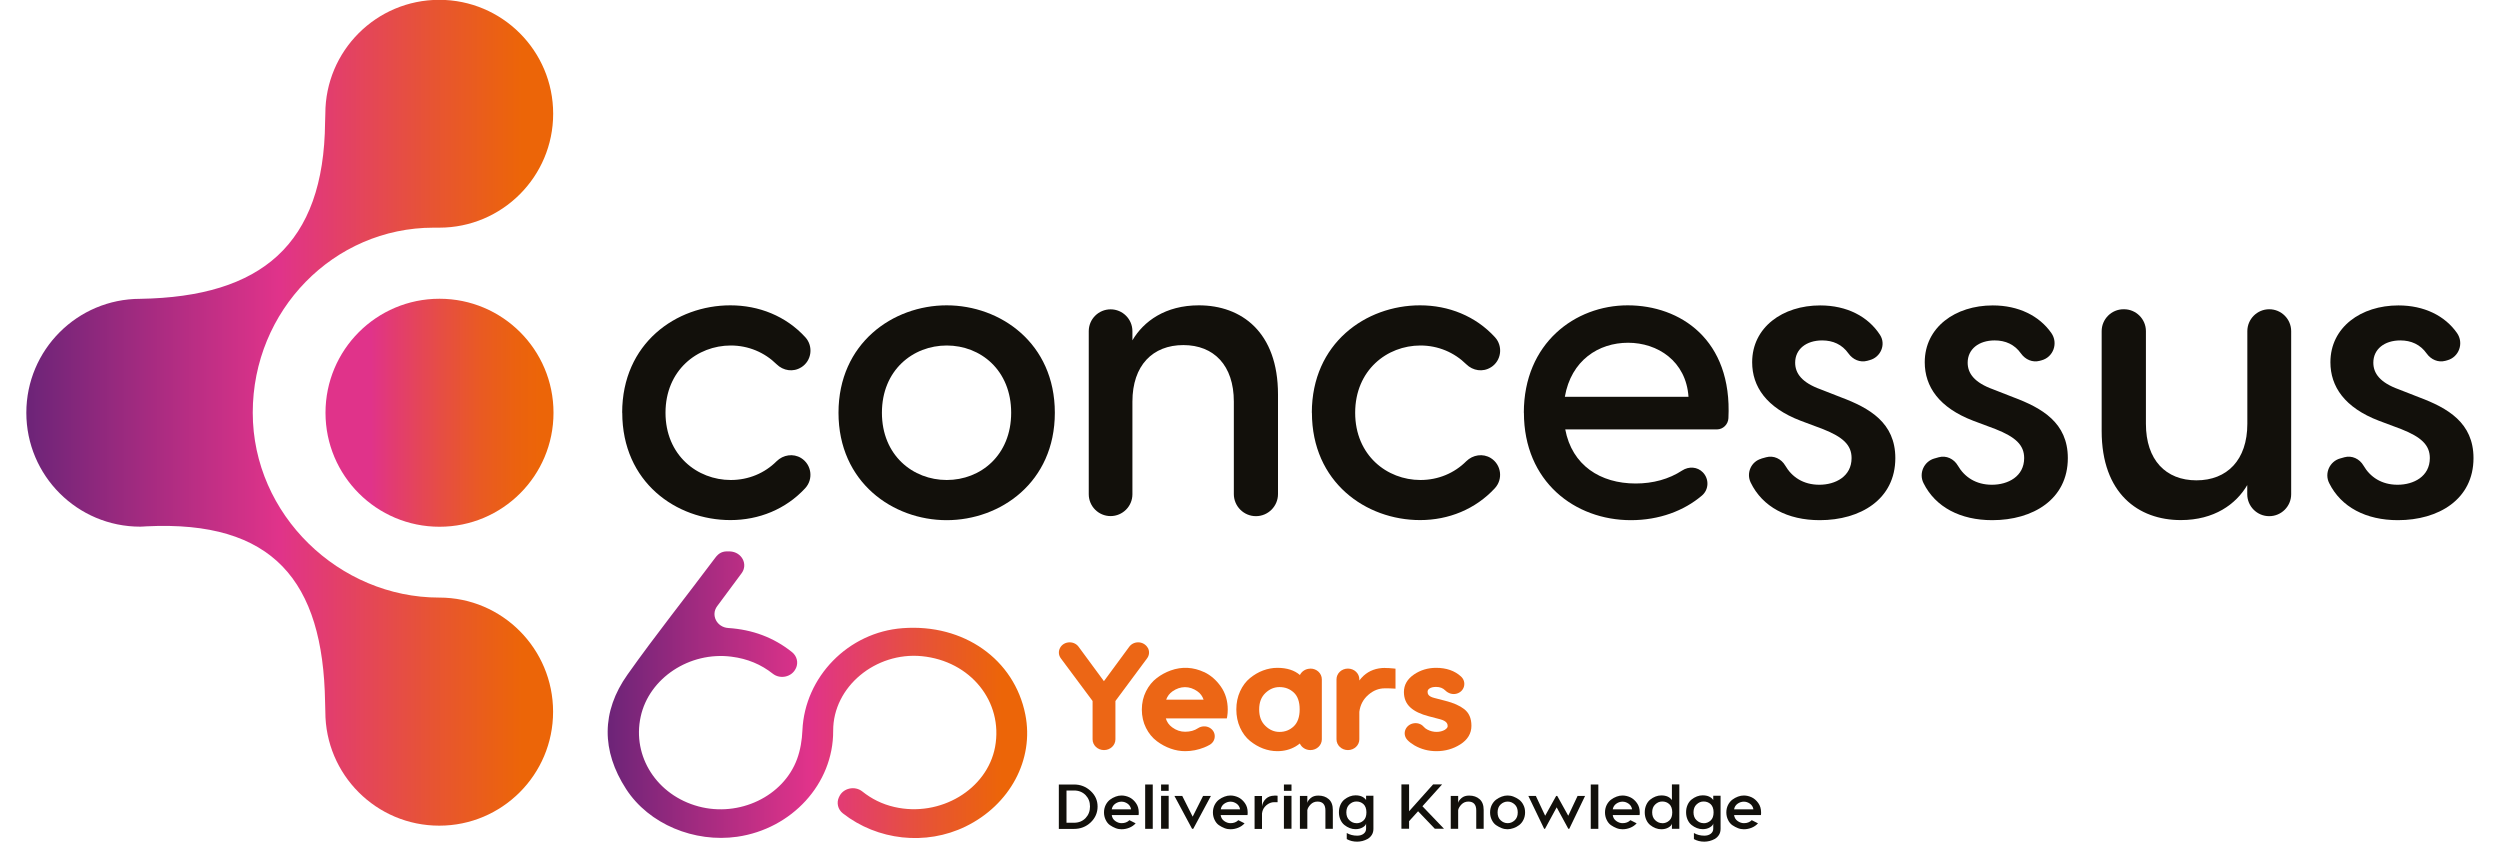
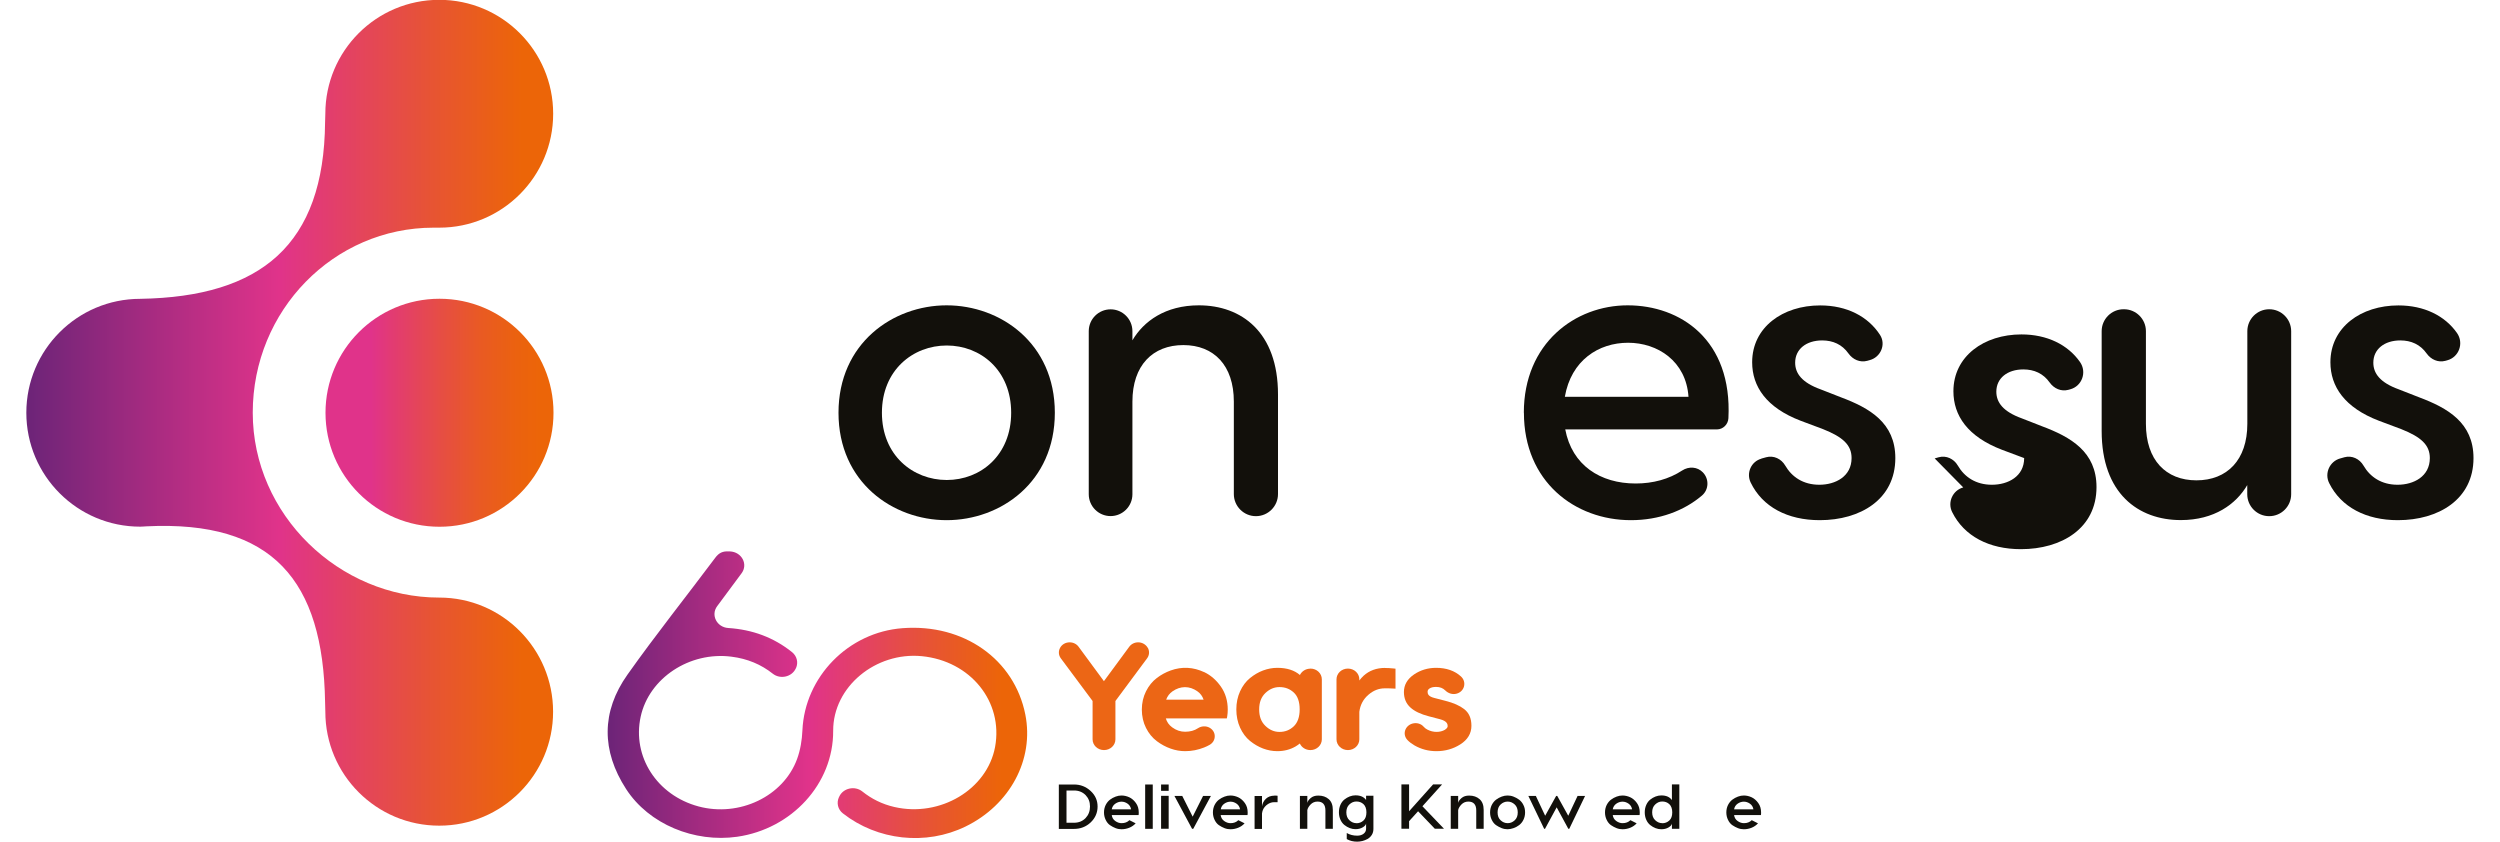
<svg xmlns="http://www.w3.org/2000/svg" xmlns:xlink="http://www.w3.org/1999/xlink" id="Camada_1" data-name="Camada 1" version="1.1" viewBox="0 0 300 101">
  <defs>
    <style>
      .cls-1 {
        fill: url(#linear-gradient);
      }

      .cls-1, .cls-2, .cls-3, .cls-4, .cls-5 {
        stroke-width: 0px;
      }

      .cls-2 {
        fill: #ec6615;
      }

      .cls-3 {
        fill: url(#linear-gradient-2);
      }

      .cls-4 {
        fill: url(#linear-gradient-3);
      }

      .cls-5 {
        fill: #12100b;
      }
    </style>
    <linearGradient id="linear-gradient" x1="72.92" y1="83.37" x2="123.26" y2="83.37" gradientUnits="userSpaceOnUse">
      <stop offset="0" stop-color="#6c2478" />
      <stop offset=".17" stop-color="#97297e" />
      <stop offset=".48" stop-color="#e0338a" />
      <stop offset=".77" stop-color="#e75433" />
      <stop offset=".94" stop-color="#ec6508" />
    </linearGradient>
    <linearGradient id="linear-gradient-2" x1="39.06" y1="49.53" x2="66.42" y2="49.53" gradientUnits="userSpaceOnUse">
      <stop offset=".2" stop-color="#e0338a" />
      <stop offset=".29" stop-color="#e23b73" />
      <stop offset=".5" stop-color="#e64d45" />
      <stop offset=".68" stop-color="#e95a23" />
      <stop offset=".84" stop-color="#eb620f" />
      <stop offset=".94" stop-color="#ec6508" />
    </linearGradient>
    <linearGradient id="linear-gradient-3" x1="3.17" y1="49.53" x2="66.39" y2="49.53" xlink:href="#linear-gradient" />
  </defs>
  <path class="cls-1" d="M100.68,95.66l.03-.07c.47-1.02,1.86-1.33,2.76-.62,1.1.88,2.37,1.53,3.86,1.87,5.49,1.26,11.13-2.1,12.08-7.21,1-5.43-2.95-10.32-8.8-10.89-5.51-.53-10.65,3.65-10.63,8.96.03,6.37-4.98,11.77-11.52,12.71-5.12.73-10.59-1.49-13.33-5.73-2.96-4.57-2.99-9.28.17-13.73,3.37-4.76,7.03-9.34,10.53-14.02.44-.59.9-.81,1.65-.76.04,0,.09,0,.13,0,1.4.07,2.18,1.54,1.38,2.62-.98,1.32-1.95,2.63-2.93,3.95-.79,1.06-.05,2.53,1.33,2.62,2.89.19,5.44,1.12,7.66,2.9.58.47.77,1.24.47,1.91l-.02.03c-.46,1.03-1.86,1.36-2.77.64-1.39-1.1-3.03-1.8-4.96-2.04-5.01-.64-9.88,2.56-10.89,7.2-1.04,4.78,1.95,9.43,6.94,10.77,4.88,1.31,10.18-1.19,11.83-5.69.4-1.09.59-2.29.64-3.44.28-6.41,5.5-11.78,12.03-12.26,7.33-.55,13.4,3.73,14.72,10.37,1.07,5.39-1.84,10.83-7.17,13.43-4.78,2.33-10.59,1.67-14.73-1.58-.6-.47-.78-1.26-.47-1.93Z" />
  <g>
    <g>
      <path class="cls-2" d="M137.73,77.74c-.22-.4-.67-.66-1.15-.66-.43,0-.83.2-1.07.53l-3.04,4.13-3.04-4.13c-.24-.33-.64-.53-1.07-.53-.49,0-.93.25-1.15.66-.22.4-.19.89.09,1.26l3.81,5.12v4.6c0,.71.61,1.29,1.37,1.29s1.37-.58,1.37-1.29v-4.6l3.8-5.12c.28-.37.31-.86.09-1.26Z" />
      <path class="cls-2" d="M144.51,80.66c-1.31-.61-2.67-.7-4.04-.2-.58.21-1.14.51-1.65.9-.53.4-.97.94-1.3,1.6-.33.66-.5,1.4-.5,2.19s.17,1.55.5,2.2c.33.66.77,1.19,1.3,1.59.52.39,1.08.69,1.65.89.58.21,1.17.31,1.75.31.78,0,1.54-.15,2.27-.44.23-.09.46-.2.67-.32.4-.23.62-.62.61-1.06-.01-.43-.26-.81-.67-1.02-.42-.21-.94-.18-1.35.09-.42.28-.93.42-1.54.42-.55,0-1.06-.17-1.55-.53-.38-.28-.63-.63-.76-1.07h7.32l.05-.27c.04-.24.06-.5.06-.79,0-1.05-.28-1.99-.84-2.78-.55-.78-1.22-1.35-1.97-1.71ZM139.94,83.96c.15-.42.4-.75.76-1,.94-.66,2.04-.68,2.99,0,.36.25.6.58.74,1h-4.5Z" />
      <path class="cls-2" d="M157.24,80.24c-.55,0-1.03.31-1.25.76-.66-.57-1.57-.86-2.71-.86-.58,0-1.16.11-1.72.32-.56.21-1.08.52-1.56.91-.49.4-.89.93-1.19,1.59-.3.65-.45,1.38-.45,2.17s.15,1.54.45,2.19c.3.66.7,1.19,1.19,1.59.48.39,1.01.7,1.56.91.56.21,1.14.32,1.72.32.81,0,1.54-.19,2.18-.56.2-.12.37-.24.52-.36.21.47.7.79,1.27.79h0c.76,0,1.37-.58,1.37-1.29v-7.2c0-.71-.61-1.29-1.37-1.29ZM155.96,85.13c0,.9-.24,1.58-.71,2.03-.48.45-1.04.67-1.71.67-.63,0-1.19-.24-1.69-.72-.51-.49-.75-1.13-.75-1.98s.25-1.49.75-1.97c.51-.48,1.06-.71,1.69-.71.67,0,1.23.21,1.71.65.47.43.71,1.11.71,2.03Z" />
      <path class="cls-2" d="M166.2,80.15c-1.02,0-1.89.32-2.57.94-.19.18-.36.37-.51.57v-.14c0-.71-.61-1.29-1.37-1.29s-1.37.58-1.37,1.29v7.2c0,.71.61,1.29,1.37,1.29s1.37-.58,1.37-1.29v-3.3c.11-.84.47-1.51,1.08-2.04.61-.53,1.26-.78,1.98-.78.35,0,.66,0,.92.02l.36.02v-2.4l-.3-.03c-.34-.04-.66-.05-.96-.05Z" />
      <path class="cls-2" d="M175.7,85.09c-.53-.41-1.29-.75-2.25-.99l-1.35-.35h0c-.7-.18-.79-.48-.79-.73,0-.17.07-.29.23-.4.19-.13.45-.19.79-.19.46,0,.82.14,1.1.42.37.37.89.52,1.36.39.45-.12.78-.45.89-.87.11-.43-.02-.88-.36-1.19-.75-.69-1.76-1.04-2.99-1.04-.98,0-1.87.27-2.64.79-.81.55-1.22,1.26-1.22,2.11,0,.77.26,1.39.78,1.86.49.45,1.22.8,2.22,1.06l1.34.35c.82.22.91.57.91.82,0,.1-.04.26-.34.45-.55.32-1.39.35-2.1-.03-.17-.09-.32-.2-.43-.33-.32-.38-.85-.53-1.36-.39-.43.12-.76.44-.88.84-.12.4-.01.82.28,1.13.23.24.52.46.85.65.8.46,1.68.69,2.63.69,1.05,0,2.01-.27,2.86-.81.89-.56,1.34-1.32,1.34-2.23s-.29-1.55-.86-2Z" />
    </g>
    <g>
      <path class="cls-5" d="M127.06,94.14h1.82c.78,0,1.44.26,2,.78.56.52.83,1.14.83,1.87s-.28,1.38-.83,1.9c-.55.52-1.22.78-2,.78h-1.82v-5.32ZM127.97,98.73h.91c.57,0,1.03-.19,1.39-.56.35-.37.53-.83.53-1.39s-.18-1-.53-1.37c-.36-.36-.82-.55-1.38-.55h-.91v3.86Z" />
      <path class="cls-5" d="M136.63,97.81h-3.22c.04.3.18.54.42.71.24.17.49.26.76.26.39,0,.7-.12.94-.36l.75.38c-.21.23-.47.41-.77.53-.3.12-.61.18-.93.18-.23,0-.47-.04-.7-.13s-.46-.21-.68-.36-.39-.37-.52-.64c-.13-.27-.2-.56-.2-.89s.07-.62.2-.89c.14-.27.31-.48.52-.64.21-.16.44-.28.68-.37.24-.09.47-.13.7-.13.31,0,.62.07.93.21.3.14.57.37.8.69.23.32.34.69.34,1.13,0,.12,0,.22-.02.32ZM133.41,97.12h2.32c-.05-.29-.19-.52-.42-.68s-.47-.24-.73-.24-.51.08-.74.24c-.23.16-.38.39-.43.68Z" />
      <path class="cls-5" d="M137.42,99.46v-5.32h.91v5.32h-.91Z" />
      <path class="cls-5" d="M140.24,94.14v.76h-.91v-.76h.91ZM140.24,95.5v3.95h-.91v-3.95h.91Z" />
      <path class="cls-5" d="M143.2,99.46h-.15l-2.12-3.95h.94l1.25,2.49,1.25-2.49h.94l-2.12,3.95Z" />
      <path class="cls-5" d="M149.7,97.81h-3.22c.04.3.18.54.42.71.24.17.49.26.76.26.39,0,.7-.12.94-.36l.75.38c-.21.23-.47.41-.77.53-.3.12-.61.18-.93.18-.23,0-.47-.04-.7-.13s-.46-.21-.68-.36-.39-.37-.52-.64c-.13-.27-.2-.56-.2-.89s.07-.62.2-.89c.14-.27.31-.48.52-.64.21-.16.44-.28.68-.37.24-.09.47-.13.7-.13.31,0,.62.07.93.21.3.14.57.37.8.69.23.32.34.69.34,1.13,0,.12,0,.22-.02.32ZM146.49,97.12h2.32c-.05-.29-.19-.52-.42-.68s-.47-.24-.73-.24-.51.08-.74.24c-.23.16-.38.39-.43.68Z" />
      <path class="cls-5" d="M152.91,95.47c.12,0,.26,0,.4.02v.77c-.11,0-.25,0-.4,0-.35,0-.67.13-.96.38-.29.25-.46.57-.51.97v1.86h-.89v-3.95h.89v1.24c.05-.36.21-.66.47-.91.27-.25.6-.37,1.01-.37Z" />
-       <path class="cls-5" d="M154.98,94.14v.76h-.91v-.76h.91ZM154.98,95.5v3.95h-.91v-3.95h.91Z" />
      <path class="cls-5" d="M158.2,95.47c.51,0,.92.14,1.25.43.33.29.49.72.49,1.3v2.26h-.89v-2.21c0-.7-.32-1.06-.95-1.06-.33,0-.61.12-.83.35s-.35.46-.39.67v2.25h-.89v-3.95h.89v.84c.03-.18.16-.37.4-.58s.54-.3.92-.3Z" />
      <path class="cls-5" d="M164.81,95.5v3.95c0,.28-.06.52-.19.73s-.3.37-.5.49c-.21.11-.42.2-.63.25s-.43.08-.63.08c-.46,0-.88-.1-1.25-.31v-.73c.36.21.78.32,1.25.32.32,0,.58-.08.77-.23.2-.15.3-.36.3-.6v-.64c-.02.17-.15.32-.4.47-.25.15-.54.22-.87.22-.23,0-.46-.04-.69-.13s-.44-.21-.64-.37-.36-.37-.48-.64c-.12-.27-.18-.56-.18-.89s.06-.62.18-.89c.12-.27.28-.48.48-.64.2-.16.41-.28.64-.37.23-.09.46-.13.69-.13.59,0,1.01.19,1.27.56v-.51h.89ZM162.77,98.79c.33,0,.61-.11.85-.33s.35-.55.35-.98-.12-.76-.35-.98c-.24-.22-.52-.32-.85-.32s-.59.12-.84.35-.37.55-.37.95.12.72.37.95.52.35.84.35Z" />
      <path class="cls-5" d="M172.19,99.46l-2.02-2.11-1.08,1.19v.91h-.92v-5.32h.92v3.22l2.88-3.22h1.08l-2.36,2.62,2.59,2.7h-1.09Z" />
      <path class="cls-5" d="M176.3,95.47c.51,0,.92.14,1.25.43.33.29.49.72.49,1.3v2.26h-.89v-2.21c0-.7-.32-1.06-.95-1.06-.33,0-.61.12-.83.35s-.35.46-.39.67v2.25h-.89v-3.95h.89v.84c.03-.18.16-.37.4-.58s.54-.3.92-.3Z" />
      <path class="cls-5" d="M180.21,95.59c.24-.09.47-.13.7-.13s.47.04.7.13c.24.09.46.21.68.37.21.16.39.37.52.64.14.27.2.56.2.89s-.07.63-.2.89c-.13.27-.31.48-.52.64s-.44.28-.68.36-.47.13-.7.13-.47-.04-.7-.13-.46-.21-.68-.36-.39-.37-.52-.64c-.13-.27-.2-.56-.2-.89s.07-.62.2-.89c.14-.27.31-.48.52-.64.21-.16.44-.28.68-.37ZM182.13,97.49c0-.41-.12-.73-.37-.96s-.53-.34-.84-.34-.59.11-.84.34-.37.55-.37.96.12.72.37.95.53.34.84.34.59-.11.84-.34.37-.54.37-.95Z" />
      <path class="cls-5" d="M188.3,99.46h-.1l-1.4-2.58-1.4,2.58h-.1l-1.9-3.95h.9l1.12,2.38,1.32-2.38h.13l1.32,2.38,1.12-2.38h.9l-1.9,3.95Z" />
-       <path class="cls-5" d="M190.89,99.46v-5.32h.91v5.32h-.91Z" />
      <path class="cls-5" d="M196.75,97.81h-3.22c.04.3.18.54.42.71.24.17.49.26.76.26.39,0,.7-.12.94-.36l.75.38c-.21.23-.47.41-.77.53-.3.12-.61.18-.93.18-.23,0-.47-.04-.7-.13s-.46-.21-.68-.36-.39-.37-.52-.64c-.13-.27-.2-.56-.2-.89s.07-.62.2-.89c.14-.27.31-.48.52-.64.21-.16.44-.28.68-.37.24-.09.47-.13.7-.13.31,0,.62.07.93.21.3.14.57.37.8.69.23.32.34.69.34,1.13,0,.12,0,.22-.02.32ZM193.53,97.12h2.32c-.05-.29-.19-.52-.42-.68s-.47-.24-.73-.24-.51.08-.74.24c-.23.16-.38.39-.43.68Z" />
      <path class="cls-5" d="M201.52,94.14v5.32h-.89v-.64c-.02.17-.15.32-.4.47-.25.15-.54.22-.87.22-.23,0-.46-.04-.69-.13s-.44-.21-.64-.37-.36-.37-.48-.64c-.12-.27-.18-.56-.18-.89s.06-.62.18-.89c.12-.27.28-.48.48-.64.2-.16.41-.28.64-.37.23-.09.46-.13.69-.13.59,0,1.01.19,1.27.56v-1.88h.89ZM199.47,98.79c.33,0,.61-.11.85-.33s.35-.55.35-.98-.12-.76-.35-.98c-.24-.22-.52-.32-.85-.32s-.59.12-.84.35-.37.55-.37.95.12.72.37.95.52.35.84.35Z" />
-       <path class="cls-5" d="M206.47,95.5v3.95c0,.28-.06.52-.19.73s-.3.37-.5.49c-.21.11-.42.2-.63.25s-.43.08-.63.08c-.46,0-.88-.1-1.25-.31v-.73c.36.21.78.32,1.25.32.32,0,.58-.08.77-.23.2-.15.3-.36.3-.6v-.64c-.02.17-.15.32-.4.47-.25.15-.54.22-.87.22-.23,0-.46-.04-.69-.13s-.44-.21-.64-.37-.36-.37-.48-.64c-.12-.27-.18-.56-.18-.89s.06-.62.18-.89c.12-.27.28-.48.48-.64.2-.16.41-.28.64-.37.23-.09.46-.13.69-.13.59,0,1.01.19,1.27.56v-.51h.89ZM204.43,98.79c.33,0,.61-.11.85-.33s.35-.55.35-.98-.12-.76-.35-.98c-.24-.22-.52-.32-.85-.32s-.59.12-.84.35-.37.55-.37.95.12.72.37.95.52.35.84.35Z" />
      <path class="cls-5" d="M211.31,97.81h-3.22c.04.3.18.54.42.71.24.17.49.26.76.26.39,0,.7-.12.94-.36l.75.38c-.21.23-.47.41-.77.53-.3.12-.61.18-.93.18-.23,0-.47-.04-.7-.13s-.46-.21-.68-.36-.39-.37-.52-.64c-.13-.27-.2-.56-.2-.89s.07-.62.2-.89c.14-.27.31-.48.52-.64.21-.16.44-.28.68-.37.24-.09.47-.13.7-.13.31,0,.62.07.93.21.3.14.57.37.8.69.23.32.34.69.34,1.13,0,.12,0,.22-.02.32ZM208.09,97.12h2.32c-.05-.29-.19-.52-.42-.68s-.47-.24-.73-.24-.51.08-.74.24c-.23.16-.38.39-.43.68Z" />
    </g>
  </g>
  <g>
    <g>
      <path class="cls-3" d="M52.74,35.85c-7.56,0-13.68,6.12-13.68,13.68,0,7.56,6.12,13.68,13.68,13.68,7.56,0,13.68-6.12,13.68-13.68,0-7.56-6.12-13.68-13.68-13.68Z" />
      <path class="cls-4" d="M52.74,71.71s0,0-.04,0c-.22,0,.22,0,0,0-11.98,0-22.37-9.92-22.37-22.19s9.71-22.2,21.7-22.2c.22,0,.47,0,.68,0,.01,0,0,0,0,0,7.55,0,13.67-6.12,13.67-13.67,0-7.55-6.12-13.67-13.67-13.67-7.55,0-13.67,6.12-13.67,13.67q0,.26-.03,1.02c-.13,14.67-7.65,20.95-22.18,21.19.14.16.38,0,0,0-7.55,0-13.67,6.12-13.67,13.67,0,7.55,6.12,13.67,13.67,13.67.25,0,.49-.03.74-.04,15.18-.75,21.21,6.54,21.44,21.1q.03.78.03,1.15c0,7.55,6.12,13.67,13.67,13.67,7.54,0,13.66-6.12,13.66-13.67,0-7.55-6.1-13.7-13.65-13.7Z" />
    </g>
    <g>
-       <path class="cls-5" d="M74.66,49.53c0-8.35,6.49-12.89,12.98-12.89,3.43,0,6.66,1.28,8.99,3.82,1,1.09.78,2.83-.48,3.62h-.01c-.95.6-2.15.42-2.95-.37-1.43-1.41-3.36-2.25-5.5-2.25-4.01,0-7.83,2.96-7.83,8.07s3.82,8.07,7.83,8.07c2.15,0,4.08-.83,5.5-2.25.79-.78,2-.97,2.95-.38h0c1.26.79,1.49,2.53.48,3.62-2.33,2.52-5.55,3.82-8.97,3.82-6.49,0-12.98-4.53-12.98-12.89Z" />
      <path class="cls-5" d="M100.62,49.53c0-8.35,6.54-12.89,12.98-12.89s12.98,4.53,12.98,12.89-6.54,12.89-12.98,12.89-12.98-4.53-12.98-12.89ZM113.61,57.6c4.06,0,7.73-2.96,7.73-8.07s-3.67-8.07-7.73-8.07-7.78,2.96-7.78,8.07,3.72,8.07,7.78,8.07Z" />
      <path class="cls-5" d="M133.27,37.12h0c1.45,0,2.62,1.18,2.62,2.62v1.1c1.34-2.29,3.96-4.2,7.97-4.2,5.11,0,9.5,3.2,9.5,10.69v11.96c0,1.46-1.19,2.65-2.65,2.65h0c-1.46,0-2.65-1.19-2.65-2.65v-11.1c0-4.34-2.39-6.78-6.06-6.78s-6.11,2.43-6.11,6.78v11.12c0,1.45-1.18,2.62-2.62,2.62h0c-1.45,0-2.62-1.18-2.62-2.62v-19.57c0-1.45,1.18-2.62,2.62-2.62Z" />
-       <path class="cls-5" d="M157.42,49.53c0-8.35,6.49-12.89,12.98-12.89,3.43,0,6.66,1.28,8.99,3.82,1,1.09.78,2.83-.48,3.62h-.01c-.95.6-2.15.42-2.95-.37-1.43-1.41-3.36-2.25-5.5-2.25-4.01,0-7.83,2.96-7.83,8.07s3.82,8.07,7.83,8.07c2.15,0,4.08-.83,5.5-2.25.79-.78,2-.97,2.95-.38h0c1.26.79,1.49,2.53.48,3.62-2.33,2.52-5.55,3.82-8.97,3.82-6.49,0-12.98-4.53-12.98-12.89Z" />
      <path class="cls-5" d="M182.86,49.53c0-8.35,6.16-12.89,12.46-12.89s12.57,4.1,12.09,13.55c-.04.74-.64,1.34-1.39,1.34h-18.19c.81,4.3,4.2,6.49,8.45,6.49,2.08,0,3.99-.52,5.58-1.56.8-.52,1.83-.46,2.49.23h0c.76.79.72,2.06-.11,2.77-2.16,1.84-5.14,2.96-8.53,2.96-6.73,0-12.84-4.63-12.84-12.89ZM202.62,47.62c-.29-4.3-3.72-6.49-7.25-6.49s-6.83,2.1-7.59,6.49h14.84Z" />
      <path class="cls-5" d="M211.36,55.03l.58-.16c.9-.25,1.82.19,2.29,1,.79,1.36,2.15,2.3,4.09,2.3s3.87-1,3.87-3.2c0-1.58-1.05-2.53-3.44-3.48l-2.67-1c-4.11-1.57-5.82-4.1-5.82-7.02,0-4.2,3.67-6.82,8.16-6.82,3.21,0,5.76,1.33,7.19,3.55.73,1.14.07,2.66-1.23,3.01l-.32.09c-.86.23-1.72-.15-2.24-.88-.77-1.09-1.87-1.57-3.16-1.57-1.91,0-3.24,1.05-3.24,2.67,0,1.29.81,2.39,3.05,3.2l2.43.95c3.44,1.29,6.54,3.05,6.54,7.3,0,4.96-4.2,7.45-9.07,7.45-3.86,0-6.88-1.59-8.29-4.52-.55-1.15.06-2.52,1.29-2.86Z" />
-       <path class="cls-5" d="M232.16,55.01l.49-.14c.9-.25,1.82.19,2.29,1,.79,1.36,2.15,2.3,4.09,2.3s3.87-1,3.87-3.2c0-1.58-1.05-2.53-3.44-3.48l-2.67-1c-4.11-1.57-5.82-4.1-5.82-7.02,0-4.2,3.67-6.82,8.16-6.82,3.09,0,5.58,1.24,7.03,3.31.85,1.21.25,2.9-1.18,3.28l-.22.06c-.86.23-1.72-.15-2.24-.88-.77-1.09-1.87-1.57-3.16-1.57-1.91,0-3.24,1.05-3.24,2.67,0,1.29.81,2.39,3.05,3.2l2.43.95c3.44,1.29,6.54,3.05,6.54,7.3,0,4.96-4.2,7.45-9.07,7.45-3.82,0-6.82-1.56-8.25-4.45-.59-1.18.06-2.61,1.33-2.96Z" />
+       <path class="cls-5" d="M232.16,55.01l.49-.14c.9-.25,1.82.19,2.29,1,.79,1.36,2.15,2.3,4.09,2.3s3.87-1,3.87-3.2l-2.67-1c-4.11-1.57-5.82-4.1-5.82-7.02,0-4.2,3.67-6.82,8.16-6.82,3.09,0,5.58,1.24,7.03,3.31.85,1.21.25,2.9-1.18,3.28l-.22.06c-.86.23-1.72-.15-2.24-.88-.77-1.09-1.87-1.57-3.16-1.57-1.91,0-3.24,1.05-3.24,2.67,0,1.29.81,2.39,3.05,3.2l2.43.95c3.44,1.29,6.54,3.05,6.54,7.3,0,4.96-4.2,7.45-9.07,7.45-3.82,0-6.82-1.56-8.25-4.45-.59-1.18.06-2.61,1.33-2.96Z" />
      <path class="cls-5" d="M272.3,61.94h0c-1.45,0-2.63-1.18-2.63-2.63v-1.1c-1.34,2.29-3.96,4.2-7.97,4.2-5.11,0-9.5-3.2-9.5-10.69v-11.98c0-1.45,1.18-2.63,2.63-2.63h.05c1.45,0,2.63,1.18,2.63,2.63v11.12c0,4.34,2.39,6.78,6.06,6.78s6.11-2.43,6.11-6.78v-11.12c0-1.45,1.18-2.63,2.63-2.63h0c1.45,0,2.63,1.18,2.63,2.63v19.57c0,1.45-1.18,2.63-2.63,2.63Z" />
      <path class="cls-5" d="M280.84,55.01l.49-.14c.9-.25,1.82.19,2.29,1,.79,1.36,2.15,2.3,4.09,2.3s3.87-1,3.87-3.2c0-1.58-1.05-2.53-3.44-3.48l-2.67-1c-4.11-1.57-5.82-4.1-5.82-7.02,0-4.2,3.67-6.82,8.16-6.82,3.09,0,5.58,1.24,7.03,3.31.85,1.21.25,2.9-1.18,3.28l-.22.06c-.86.23-1.72-.15-2.24-.88-.77-1.09-1.87-1.57-3.16-1.57-1.91,0-3.24,1.05-3.24,2.67,0,1.29.81,2.39,3.05,3.2l2.43.95c3.44,1.29,6.54,3.05,6.54,7.3,0,4.96-4.2,7.45-9.07,7.45-3.82,0-6.82-1.56-8.25-4.45-.59-1.18.06-2.61,1.33-2.96Z" />
    </g>
  </g>
</svg>